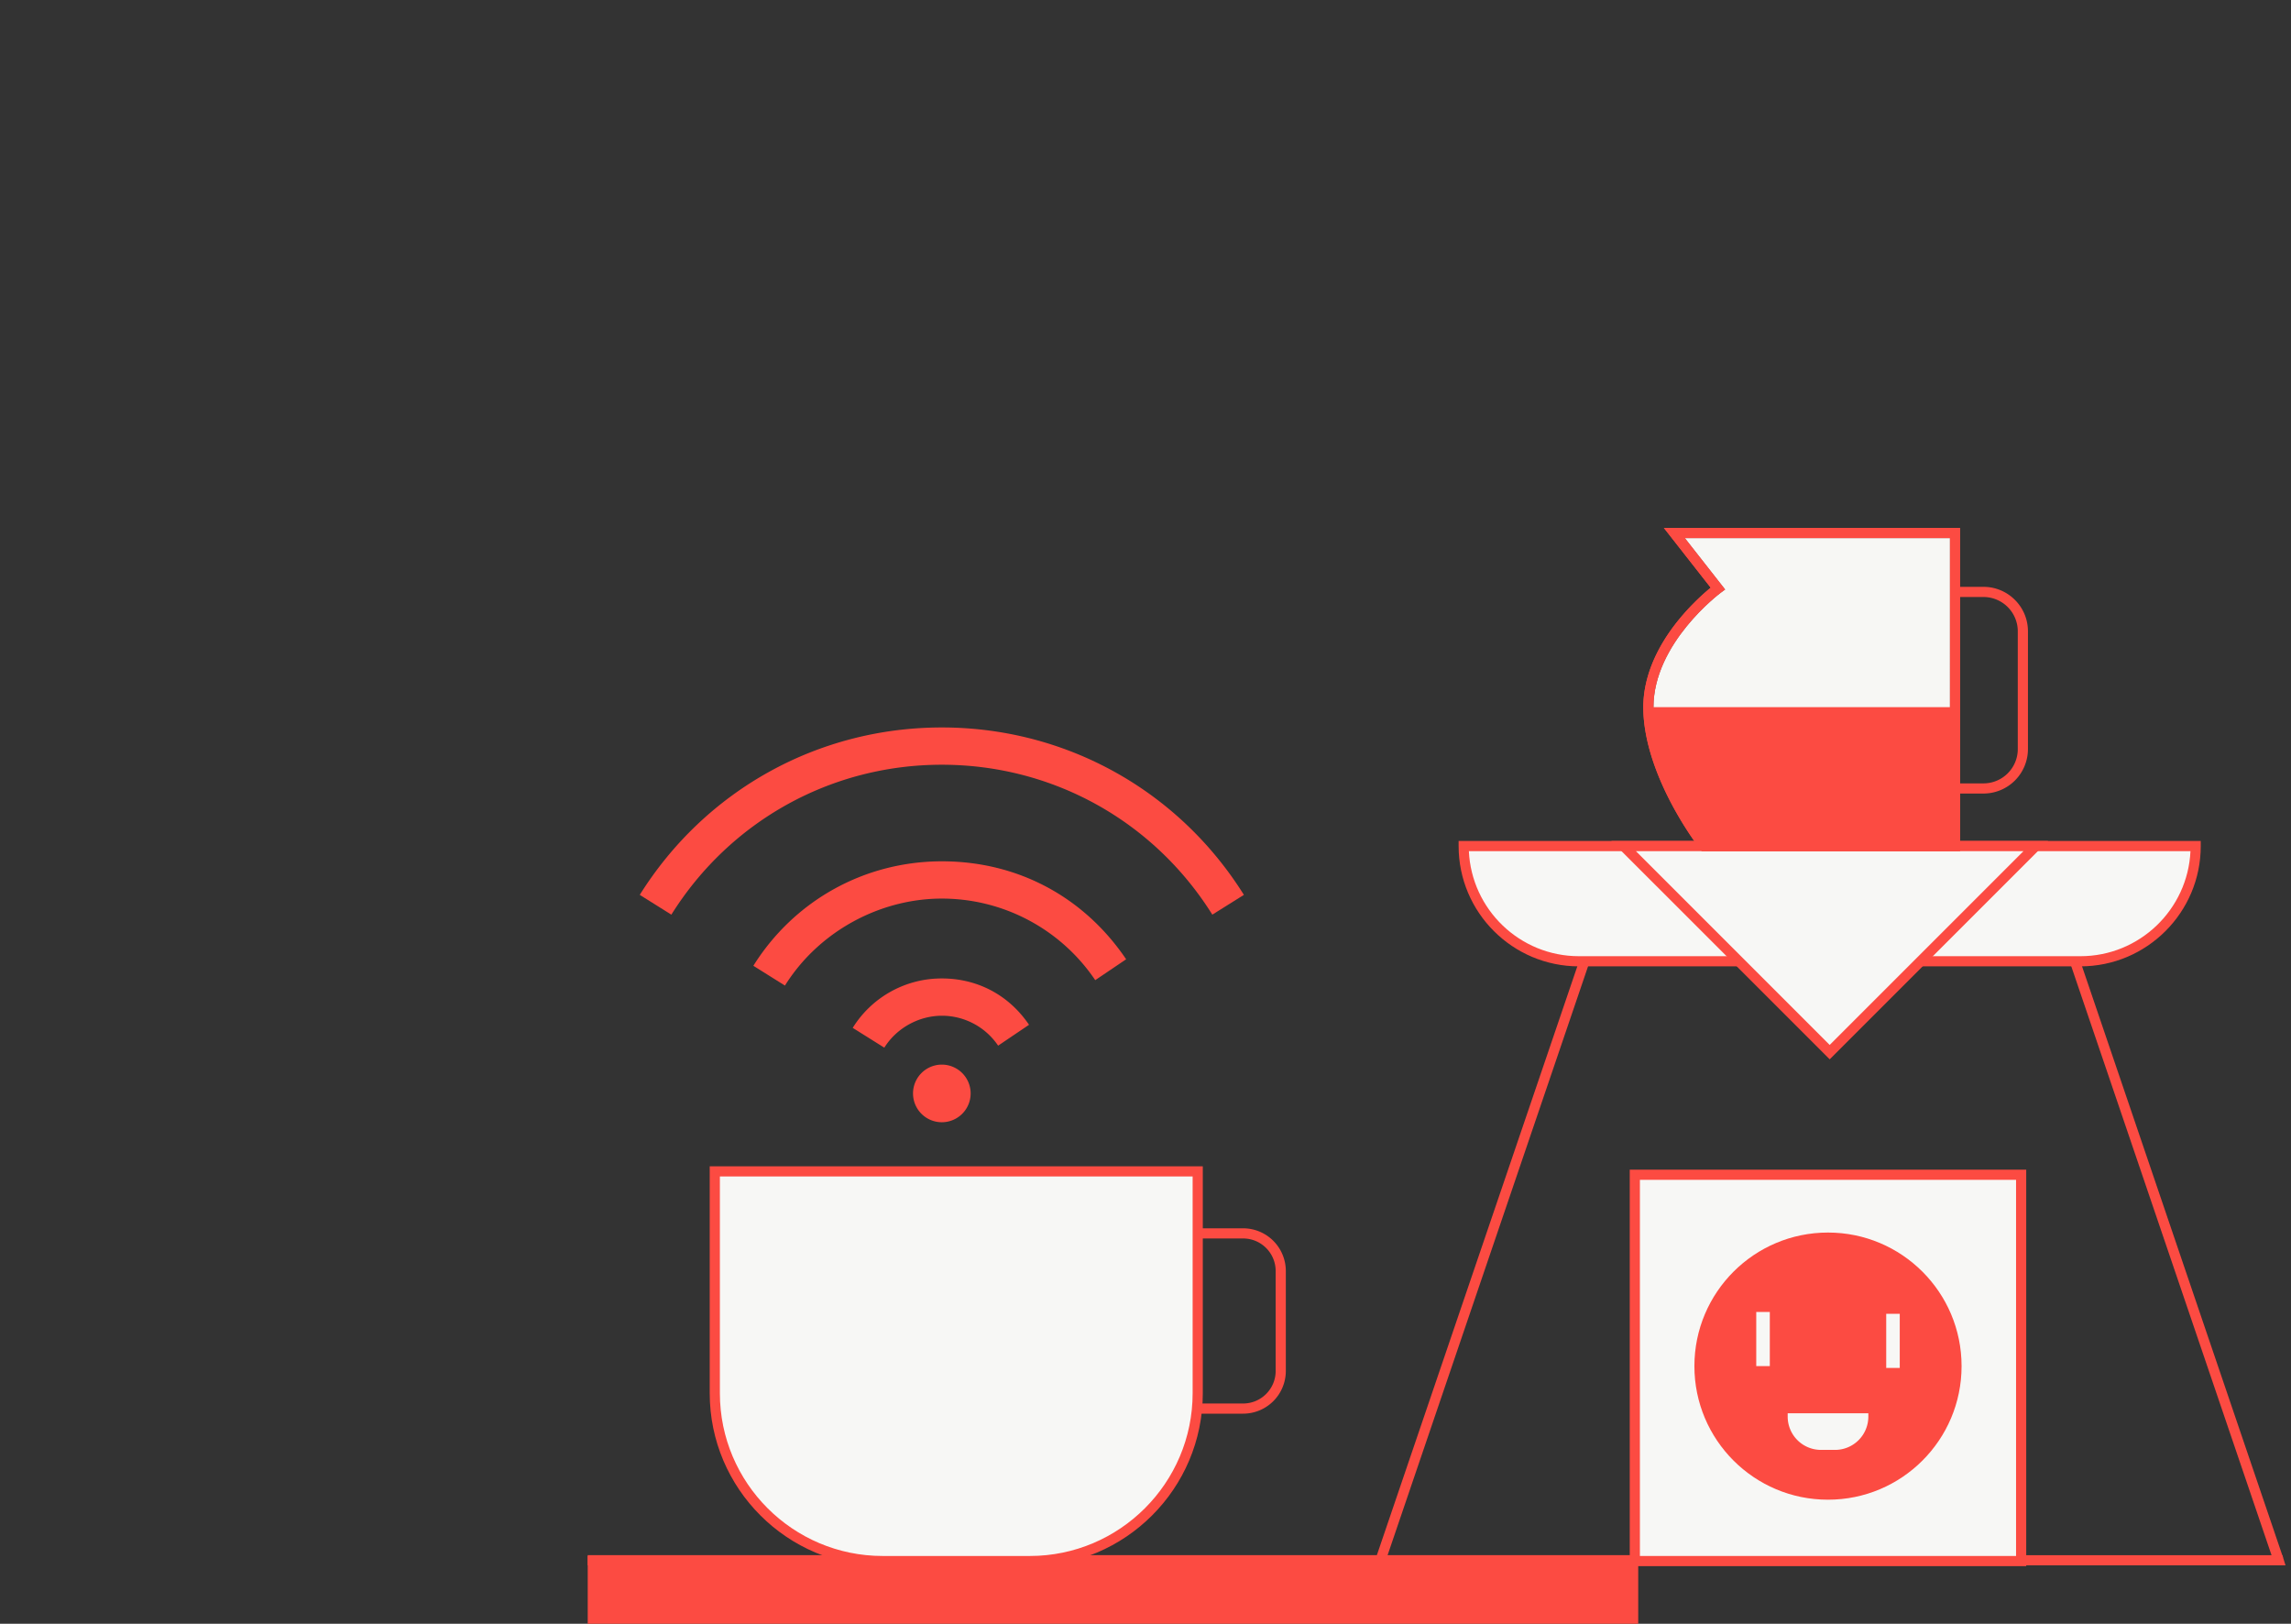
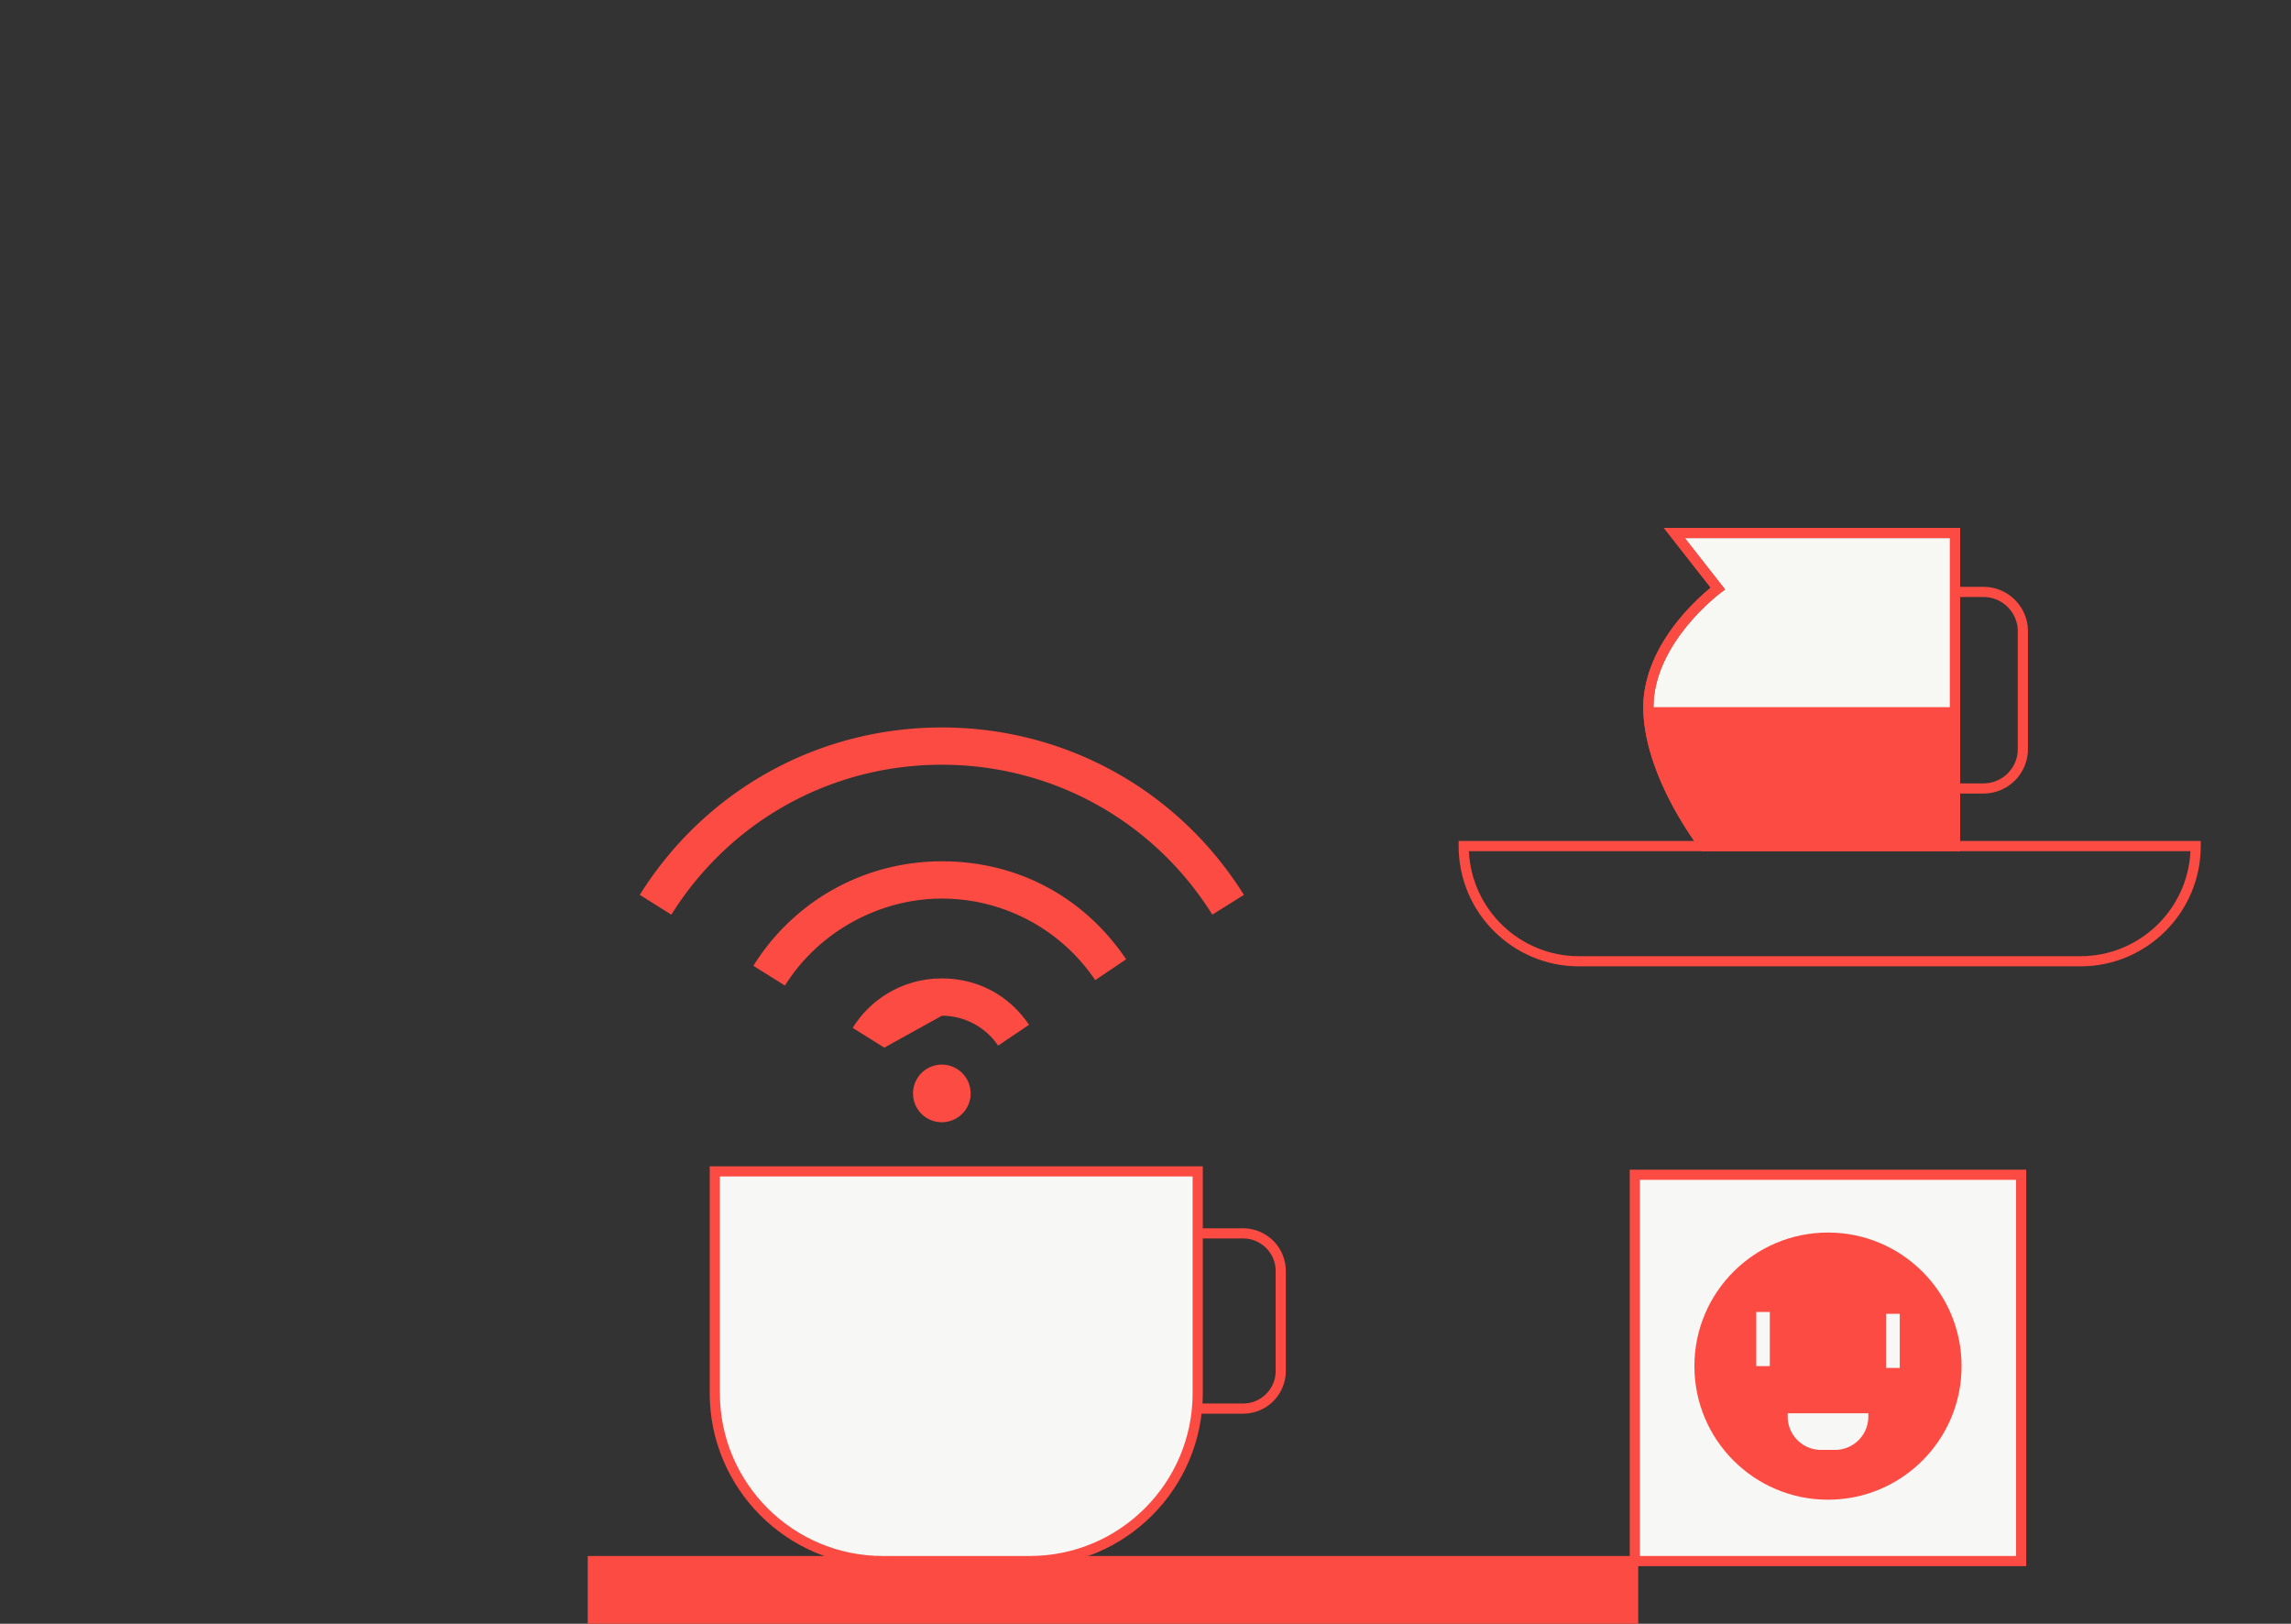
<svg xmlns="http://www.w3.org/2000/svg" width="230" height="163" viewBox="0 0 230 163" fill="none">
  <rect x="0" y="0" width="230" height="163" fill="#333333" stroke="none" />
-   <path d="M229.132 156.115 59 156.114v1.021h170.448l-.316-1.02Z" fill="#FC4B42" />
  <path d="M163.955 156.707H59.513v5.783h104.442v-5.783Z" fill="#FC4B42" />
  <path d="M164.466 163H59.003v-6.804h105.463V163Zm-104.443-1.021h103.422v-4.762H60.024v4.762Z" fill="#FC4B42" />
  <path d="M202.908 117.928h-38.783v38.779h38.783v-38.779Z" fill="#F7F7F5" />
  <path d="M203.418 157.217h-39.803v-39.8h39.803v39.8Zm-38.783-1.021h37.763v-37.759h-37.763v37.759Z" fill="#FC4B42" />
  <path d="M183.517 150.546c7.406 0 13.411-6.003 13.411-13.409 0-7.406-6.005-13.409-13.411-13.409-7.407 0-13.411 6.003-13.411 13.409 0 7.406 6.004 13.409 13.411 13.409Z" fill="#FC4B42" />
  <path d="M179.811 142.21h7.417a2.997 2.997 0 0 1-2.997 2.997h-1.419a2.997 2.997 0 0 1-2.997-2.997h-.004Z" fill="#F7F7F5" />
  <path d="M184.227 145.546h-1.418a3.34 3.34 0 0 1-3.338-3.337v-.34h8.097v.34a3.34 3.34 0 0 1-3.337 3.337h-.004Zm-4.055-2.997a2.66 2.66 0 0 0 2.637 2.317h1.418a2.66 2.66 0 0 0 2.637-2.317h-6.692ZM177.676 131.698h-1.361v5.436h1.361v-5.436ZM190.722 131.882h-1.36v5.436h1.36v-5.436ZM71.76 117.587h48.482v22.267c0 9.307-7.546 16.852-16.854 16.852H88.613c-9.308 0-16.853-7.545-16.853-16.852v-22.267Z" fill="#F7F7F5" />
  <path d="M103.389 157.217H88.614c-9.573 0-17.364-7.786-17.364-17.362v-22.778h49.503v22.778c0 9.572-7.787 17.362-17.364 17.362Zm-31.118-39.119v21.757c0 9.011 7.331 16.341 16.343 16.341h14.775c9.012 0 16.343-7.33 16.343-16.341v-21.757H72.271Z" fill="#FC4B42" />
  <path d="M124.801 141.91h-4.558v-1.021h4.558c1.8 0 3.266-1.462 3.266-3.265v-10.035c0-1.8-1.463-3.266-3.266-3.266h-4.558v-1.02h4.558a4.29 4.29 0 0 1 4.287 4.286v10.035a4.29 4.29 0 0 1-4.287 4.286ZM94.554 112.655a2.892 2.892 0 1 0-.001-5.784 2.892 2.892 0 0 0 0 5.784ZM121.709 91.816c-5.899-9.422-16.051-15.049-27.155-15.049-11.105 0-21.256 5.627-27.155 15.05l-3.171-1.987c6.59-10.525 17.925-16.805 30.326-16.805 12.4 0 23.739 6.283 30.325 16.805l-3.17 1.986Z" fill="#FC4B42" />
  <path d="m78.802 98.936-3.17-1.987c4.109-6.565 11.185-10.487 18.925-10.487 7.739 0 14.339 3.677 18.5 9.834l-3.103 2.096a18.564 18.564 0 0 0-15.4-8.188c-6.182 0-12.33 3.262-15.752 8.732Z" fill="#FC4B42" />
-   <path d="m88.777 105.168-3.17-1.987a10.501 10.501 0 0 1 8.95-4.96c3.66 0 6.78 1.739 8.75 4.651l-3.102 2.095a6.811 6.811 0 0 0-5.648-3.003c-2.266 0-4.521 1.197-5.776 3.201l-.004.003Z" fill="#FC4B42" />
-   <path d="M146.944 84.932h73.484c0 6.385-5.181 11.565-11.567 11.565h-50.35c-6.385 0-11.567-5.18-11.567-11.565Z" fill="#F7F7F5" />
+   <path d="m88.777 105.168-3.17-1.987a10.501 10.501 0 0 1 8.95-4.96c3.66 0 6.78 1.739 8.75 4.651l-3.102 2.095a6.811 6.811 0 0 0-5.648-3.003l-.004.003Z" fill="#FC4B42" />
  <path d="M208.862 97.007h-50.35c-6.661 0-12.077-5.415-12.077-12.076v-.51h74.504v.51c0 6.66-5.416 12.076-12.077 12.076Zm-61.397-11.566c.269 5.861 5.12 10.546 11.047 10.546h50.35c5.926 0 10.777-4.684 11.046-10.546h-72.443Z" fill="#FC4B42" />
-   <path d="m158.543 96.442-20.38 59.861.966.329 20.38-59.86-.966-.33ZM208.844 96.482l-.967.329 20.36 59.867.966-.329-20.359-59.867Z" fill="#FC4B42" />
-   <path d="m183.687 105.617-20.688-20.685h41.375l-20.687 20.685Z" fill="#F7F7F5" />
-   <path d="m183.687 106.338-21.919-21.917h43.841l-21.919 21.917h-.003Zm-19.456-20.897 19.456 19.455 19.456-19.455h-38.912Z" fill="#FC4B42" />
  <path d="M196.785 85.442h-25.934l-.153-.194c-.058-.075-1.446-1.85-2.854-4.497-1.307-2.456-2.868-6.144-2.868-9.76 0-2.898 1.245-5.953 3.603-8.827a23.39 23.39 0 0 1 3.163-3.17L167.044 53h29.741v32.445-.003Zm-25.43-1.02h24.409V54.016h-26.621l4.045 5.16-.425.313-.001.001c-.113.085-6.766 5.066-6.766 11.497 0 5.93 4.481 12.253 5.359 13.433Z" fill="#FC4B42" />
  <path d="M171.355 84.421h24.409V54.017h-26.621l4.045 5.16-.425.313-.001.001c-.113.085-6.766 5.066-6.766 11.497 0 5.93 4.481 12.253 5.359 13.433Z" fill="#F7F7F4" />
  <path d="M196.785 85.442h-25.934l-.153-.194c-.058-.075-1.446-1.85-2.854-4.497-1.307-2.456-2.868-6.144-2.868-9.76 0-2.898 1.245-5.953 3.602-8.827a23.441 23.441 0 0 1 3.164-3.17L167.044 53h29.741v32.445-.003Zm-25.431-1.02h24.41V54.016h-26.621l4.045 5.16-.425.313c-.068.051-6.767 5.045-6.767 11.498 0 5.93 4.481 12.253 5.358 13.433Z" fill="#FC4B42" />
  <path d="M199.128 79.66h-2.851v-1.021h2.851a3.446 3.446 0 0 0 3.443-3.443V63.372a3.446 3.446 0 0 0-3.443-3.442h-2.851v-1.02h2.851c2.46 0 4.464 2 4.464 4.462v11.824a4.469 4.469 0 0 1-4.464 4.463ZM196.274 84.932V70.988h-30.789c0 6.8 5.614 13.944 5.614 13.944h25.175Z" fill="#FC4B42" />
</svg>